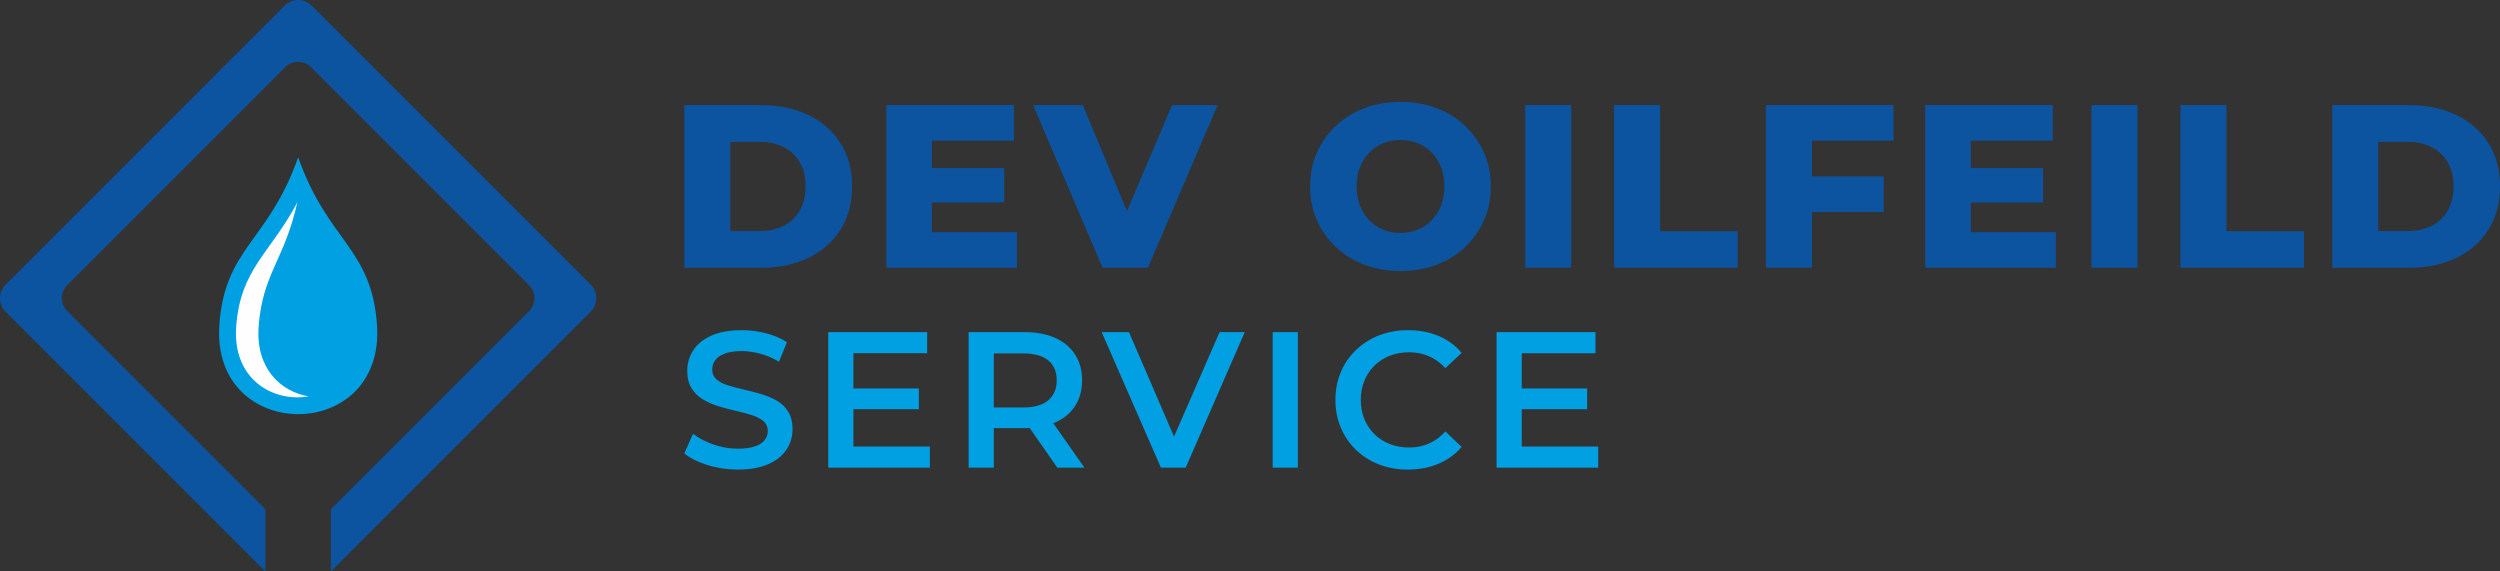
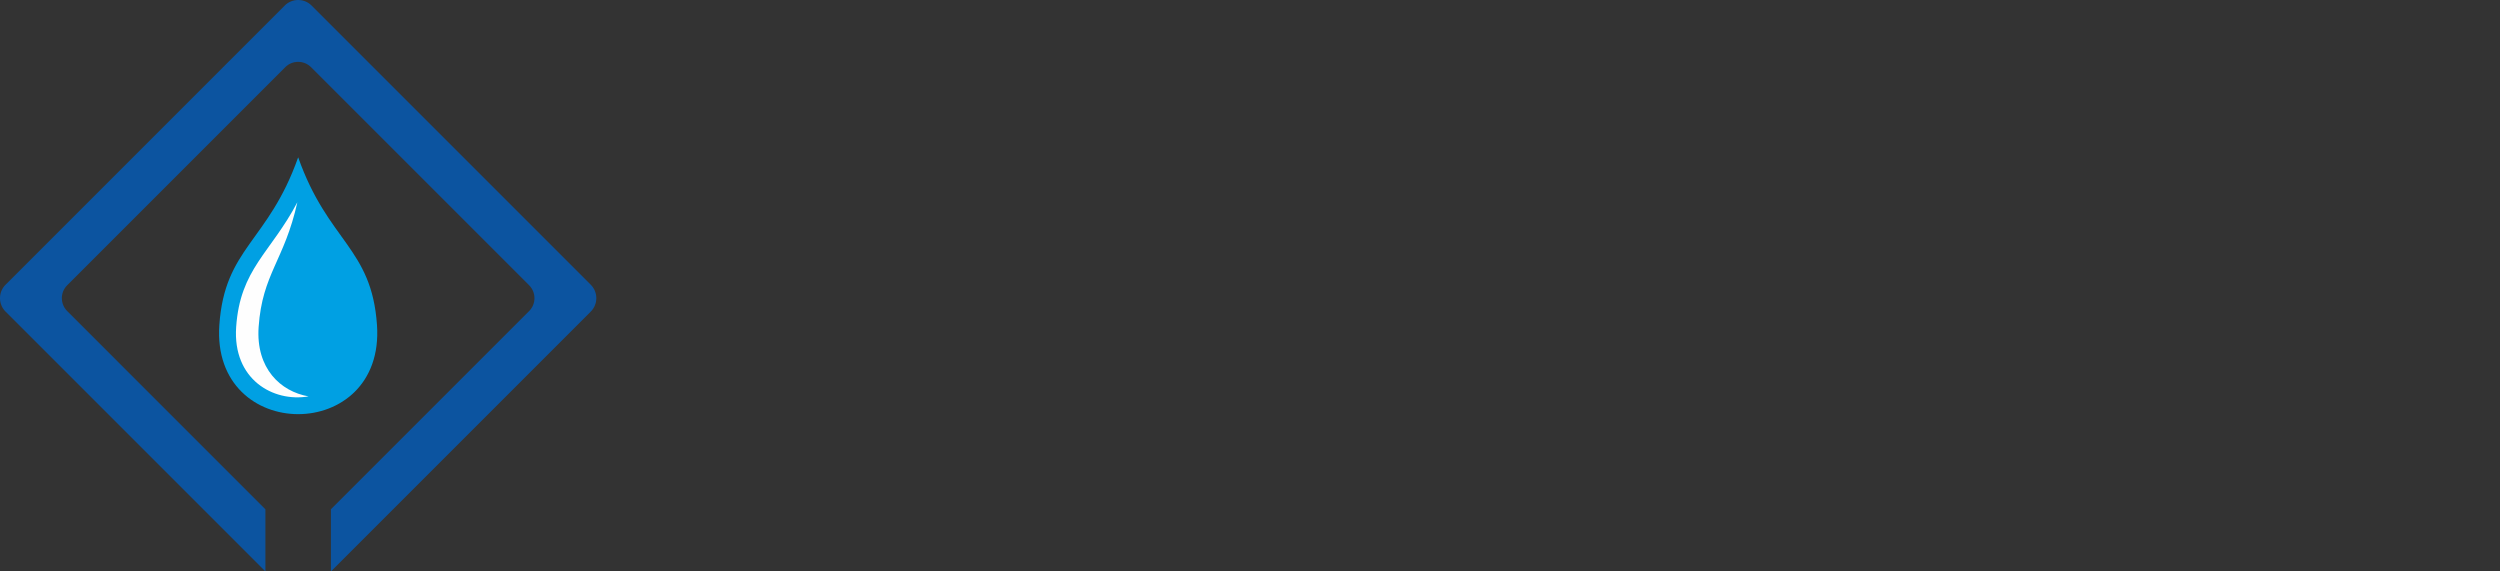
<svg xmlns="http://www.w3.org/2000/svg" xml:space="preserve" width="78.177mm" height="17.87mm" version="1.1" style="shape-rendering:geometricPrecision; text-rendering:geometricPrecision; image-rendering:optimizeQuality; fill-rule:evenodd; clip-rule:evenodd" viewBox="0 0 3195.89 730.53">
  <rect x="0" y="0" width="3195.89" height="730.53" fill="#333333" stroke="none" />
  <defs>
    <style type="text/css">
   
    .fil2 {fill:#FEFEFE}
    .fil1 {fill:#00A0E3}
    .fil0 {fill:#0C54A0}
    .fil4 {fill:#00A0E3;fill-rule:nonzero}
    .fil3 {fill:#0C54A0;fill-rule:nonzero}
   
  </style>
  </defs>
  <g id="Layer_x0020_1">
    <g id="_2150549352080">
      <g>
        <path class="fil0" d="M7.08 398.32l332.21 332.21 0 -79.48 -253.44 -253.43c-9.05,-9.05 -9.05,-23.87 0,-32.92l278.84 -278.84c9.05,-9.05 23.87,-9.05 32.92,0l278.84 278.84c9.05,9.05 9.05,23.87 0,32.92l-253.43 253.43 0 79.48 332.21 -332.21c9.44,-9.44 9.44,-24.88 0,-34.31l-356.92 -356.92c-9.44,-9.44 -24.88,-9.44 -34.31,0l-356.92 356.92c-9.44,9.44 -9.44,24.88 0,34.31z" />
        <path class="fil1" d="M280.39 415.56c6.8,-99.01 62.59,-106.27 100.77,-214.48 38.17,108.21 93.96,115.47 100.77,214.48 10.44,151.83 -211.97,151.83 -201.54,0z" />
        <path class="fil2" d="M380.1 258.62c-34.08,64.88 -73.09,84.95 -78.21,159.46 -4.6,66.93 47.28,96.47 92.57,88.64 -35.81,-6.19 -67.49,-35.72 -63.85,-88.64 4.68,-68.12 32.97,-85.02 49.49,-159.46z" />
      </g>
      <g>
-         <path class="fil3" d="M874.83 342.3l0 -207.9 98.3 0c22.97,0 43.17,4.26 60.58,12.78 17.43,8.51 31.04,20.49 40.84,35.93 9.8,15.44 14.7,33.86 14.7,55.24 0,21.18 -4.9,39.55 -14.7,55.09 -9.8,15.54 -23.41,27.57 -40.84,36.08 -17.42,8.51 -37.62,12.77 -60.58,12.77l-98.3 0zm58.8 -46.93l37.12 0c11.88,0 22.23,-2.22 31.04,-6.68 8.81,-4.46 15.69,-10.99 20.64,-19.6 4.96,-8.61 7.43,-18.86 7.43,-30.74 0,-12.08 -2.47,-22.37 -7.43,-30.89 -4.95,-8.51 -11.82,-14.99 -20.64,-19.45 -8.81,-4.45 -19.15,-6.68 -31.04,-6.68l-37.12 0 0 114.04zm253.53 -80.48l96.52 0 0 43.95 -96.52 0 0 -43.95zm4.16 81.97l108.7 0 0 45.44 -166.91 0 0 -207.9 163.05 0 0 45.44 -104.84 0 0 117.02zm218.19 45.44l-88.8 -207.9 63.56 0 74.84 179.98 -37.42 0 76.62 -179.98 58.21 0 -89.1 207.9 -57.91 0zm380.84 4.16c-16.63,0 -31.98,-2.67 -46.04,-8.02 -14.05,-5.35 -26.29,-12.92 -36.68,-22.72 -10.4,-9.8 -18.46,-21.24 -24.21,-34.31 -5.74,-13.07 -8.61,-27.43 -8.61,-43.06 0,-15.64 2.87,-30 8.61,-43.06 5.75,-13.07 13.81,-24.5 24.21,-34.3 10.39,-9.8 22.62,-17.38 36.68,-22.72 14.05,-5.35 29.4,-8.02 46.04,-8.02 16.83,0 32.22,2.67 46.18,8.02 13.96,5.34 26.09,12.92 36.38,22.72 10.3,9.8 18.36,21.23 24.21,34.3 5.84,13.07 8.76,27.42 8.76,43.06 0,15.64 -2.92,30.04 -8.76,43.21 -5.84,13.17 -13.91,24.6 -24.21,34.3 -10.29,9.7 -22.42,17.23 -36.38,22.57 -13.96,5.34 -29.35,8.02 -46.18,8.02zm0 -48.71c7.92,0 15.29,-1.38 22.12,-4.16 6.84,-2.77 12.78,-6.78 17.82,-12.03 5.05,-5.24 9.01,-11.53 11.88,-18.86 2.87,-7.33 4.3,-15.44 4.3,-24.35 0,-9.11 -1.43,-17.28 -4.3,-24.5 -2.87,-7.22 -6.83,-13.47 -11.88,-18.71 -5.05,-5.25 -10.99,-9.26 -17.82,-12.03 -6.83,-2.77 -14.2,-4.16 -22.12,-4.16 -7.92,0 -15.3,1.39 -22.13,4.16 -6.83,2.77 -12.77,6.78 -17.82,12.03 -5.05,5.24 -9.01,11.49 -11.88,18.71 -2.87,7.23 -4.31,15.4 -4.31,24.5 0,8.91 1.44,17.03 4.31,24.35 2.87,7.33 6.83,13.61 11.88,18.86 5.04,5.25 10.99,9.26 17.82,12.03 6.83,2.78 14.21,4.16 22.13,4.16zm159.38 44.55l0 -207.9 58.8 0 0 207.9 -58.8 0zm113.65 0l0 -207.9 58.8 0 0 161.27 99.2 0 0 46.63 -158 0zm248.78 -116.72l95.93 0 0 45.44 -95.93 0 0 -45.44zm4.16 116.72l-58.8 0 0 -207.9 163.04 0 0 45.44 -104.24 0 0 162.45zm198.88 -127.41l96.52 0 0 43.95 -96.52 0 0 -43.95zm4.16 81.97l108.7 0 0 45.44 -166.91 0 0 -207.9 163.05 0 0 45.44 -104.84 0 0 117.02zm154.34 45.44l0 -207.9 58.8 0 0 207.9 -58.8 0zm113.65 0l0 -207.9 58.8 0 0 161.27 99.2 0 0 46.63 -158 0zm194.13 0l0 -207.9 98.3 0c22.97,0 43.17,4.26 60.58,12.78 17.43,8.51 31.04,20.49 40.84,35.93 9.8,15.44 14.7,33.86 14.7,55.24 0,21.18 -4.9,39.55 -14.7,55.09 -9.8,15.54 -23.41,27.57 -40.84,36.08 -17.42,8.51 -37.62,12.77 -60.58,12.77l-98.3 0zm58.8 -46.93l37.12 0c11.88,0 22.23,-2.22 31.03,-6.68 8.82,-4.46 15.69,-10.99 20.64,-19.6 4.95,-8.61 7.43,-18.86 7.43,-30.74 0,-12.08 -2.47,-22.37 -7.43,-30.89 -4.95,-8.51 -11.82,-14.99 -20.64,-19.45 -8.81,-4.45 -19.15,-6.68 -31.03,-6.68l-37.12 0 0 114.04z" />
-         <path class="fil4" d="M943.14 600.29c-13.53,0 -26.48,-1.94 -38.85,-5.82 -12.37,-3.88 -22.19,-8.86 -29.45,-14.97l11.14 -24.99c6.93,5.45 15.51,9.98 25.74,13.61 10.23,3.63 20.71,5.44 31.42,5.44 9.08,0 16.42,-0.99 22.03,-2.97 5.61,-1.97 9.74,-4.66 12.38,-8.04 2.64,-3.38 3.96,-7.22 3.96,-11.51 0,-5.28 -1.9,-9.53 -5.7,-12.75 -3.79,-3.21 -8.7,-5.78 -14.73,-7.67 -6.02,-1.9 -12.7,-3.68 -20.04,-5.33 -7.34,-1.64 -14.68,-3.58 -22.03,-5.81 -7.34,-2.22 -14.02,-5.11 -20.05,-8.66 -6.02,-3.54 -10.93,-8.29 -14.73,-14.23 -3.8,-5.94 -5.69,-13.53 -5.69,-22.77 0,-9.4 2.52,-18.02 7.55,-25.86 5.03,-7.84 12.71,-14.11 23.02,-18.81 10.31,-4.71 23.39,-7.06 39.23,-7.06 10.39,0 20.7,1.32 30.93,3.96 10.23,2.64 19.14,6.44 26.73,11.39l-10.15 24.99c-7.76,-4.62 -15.76,-8.05 -24,-10.27 -8.25,-2.23 -16.17,-3.34 -23.76,-3.34 -8.91,0 -16.13,1.08 -21.66,3.22 -5.53,2.15 -9.57,4.95 -12.13,8.41 -2.56,3.46 -3.83,7.42 -3.83,11.88 0,5.28 1.86,9.53 5.57,12.75 3.71,3.22 8.58,5.73 14.6,7.54 6.02,1.82 12.75,3.59 20.17,5.33 7.43,1.73 14.81,3.67 22.15,5.81 7.34,2.15 14.02,4.95 20.04,8.42 6.02,3.46 10.89,8.16 14.6,14.11 3.71,5.94 5.57,13.44 5.57,22.52 0,9.23 -2.51,17.77 -7.55,25.61 -5.03,7.84 -12.75,14.11 -23.14,18.81 -10.4,4.7 -23.51,7.06 -39.36,7.06zm145.33 -103.7l86.13 0 0 26.48 -86.13 0 0 -26.48zm2.48 74.25l97.76 0 0 26.98 -129.93 0 0 -173.24 126.46 0 0 26.98 -94.29 0 0 119.28zm147.31 26.98l0 -173.24 71.27 0c15.35,0 28.51,2.47 39.48,7.42 10.97,4.95 19.43,12.04 25.37,21.29 5.94,9.24 8.91,20.21 8.91,32.92 0,12.7 -2.97,23.63 -8.91,32.79 -5.94,9.16 -14.39,16.17 -25.37,21.04 -10.97,4.86 -24.13,7.3 -39.48,7.3l-53.46 0 14.35 -14.6 0 65.09 -32.17 0zm113.35 0l-43.8 -62.86 34.4 0 44.06 62.86 -34.65 0zm-81.18 -61.62l-14.35 -15.34 51.97 0c14.19,0 24.87,-3.06 32.05,-9.16 7.17,-6.11 10.76,-14.61 10.76,-25.49 0,-11.06 -3.59,-19.55 -10.76,-25.49 -7.18,-5.94 -17.86,-8.91 -32.05,-8.91l-51.97 0 14.35 -15.84 0 100.23zm213.64 61.62l-75.73 -173.24 34.89 0 67.57 156.65 -20.05 0 68.31 -156.65 32.17 0 -75.48 173.24 -31.68 0zm142.85 0l0 -173.24 32.17 0 0 173.24 -32.17 0zm172.8 2.48c-13.2,0 -25.45,-2.19 -36.76,-6.56 -11.3,-4.37 -21.11,-10.56 -29.45,-18.56 -8.33,-8 -14.81,-17.45 -19.43,-28.34 -4.62,-10.89 -6.93,-22.77 -6.93,-35.64 0,-12.87 2.31,-24.75 6.93,-35.64 4.62,-10.89 11.13,-20.34 19.55,-28.34 8.42,-8 18.23,-14.19 29.45,-18.56 11.22,-4.37 23.51,-6.56 36.87,-6.56 14.19,0 27.14,2.44 38.86,7.3 11.71,4.86 21.61,12.08 29.7,21.66l-20.79 19.55c-6.27,-6.76 -13.28,-11.83 -21.03,-15.22 -7.75,-3.38 -16.17,-5.07 -25.24,-5.07 -9.08,0 -17.37,1.49 -24.88,4.46 -7.51,2.97 -14.02,7.18 -19.55,12.62 -5.53,5.44 -9.82,11.88 -12.87,19.3 -3.05,7.42 -4.58,15.59 -4.58,24.5 0,8.91 1.52,17.08 4.58,24.5 3.05,7.42 7.34,13.86 12.87,19.3 5.53,5.45 12.04,9.65 19.55,12.62 7.51,2.96 15.8,4.45 24.88,4.45 9.08,0 17.49,-1.69 25.24,-5.07 7.75,-3.38 14.76,-8.53 21.03,-15.46l20.79 19.8c-8.08,9.4 -17.98,16.59 -29.7,21.53 -11.72,4.95 -24.75,7.43 -39.11,7.43zm143.1 -103.7l86.13 0 0 26.48 -86.13 0 0 -26.48zm2.48 74.25l97.76 0 0 26.98 -129.93 0 0 -173.24 126.47 0 0 26.98 -94.29 0 0 119.28z" />
-       </g>
+         </g>
    </g>
  </g>
</svg>